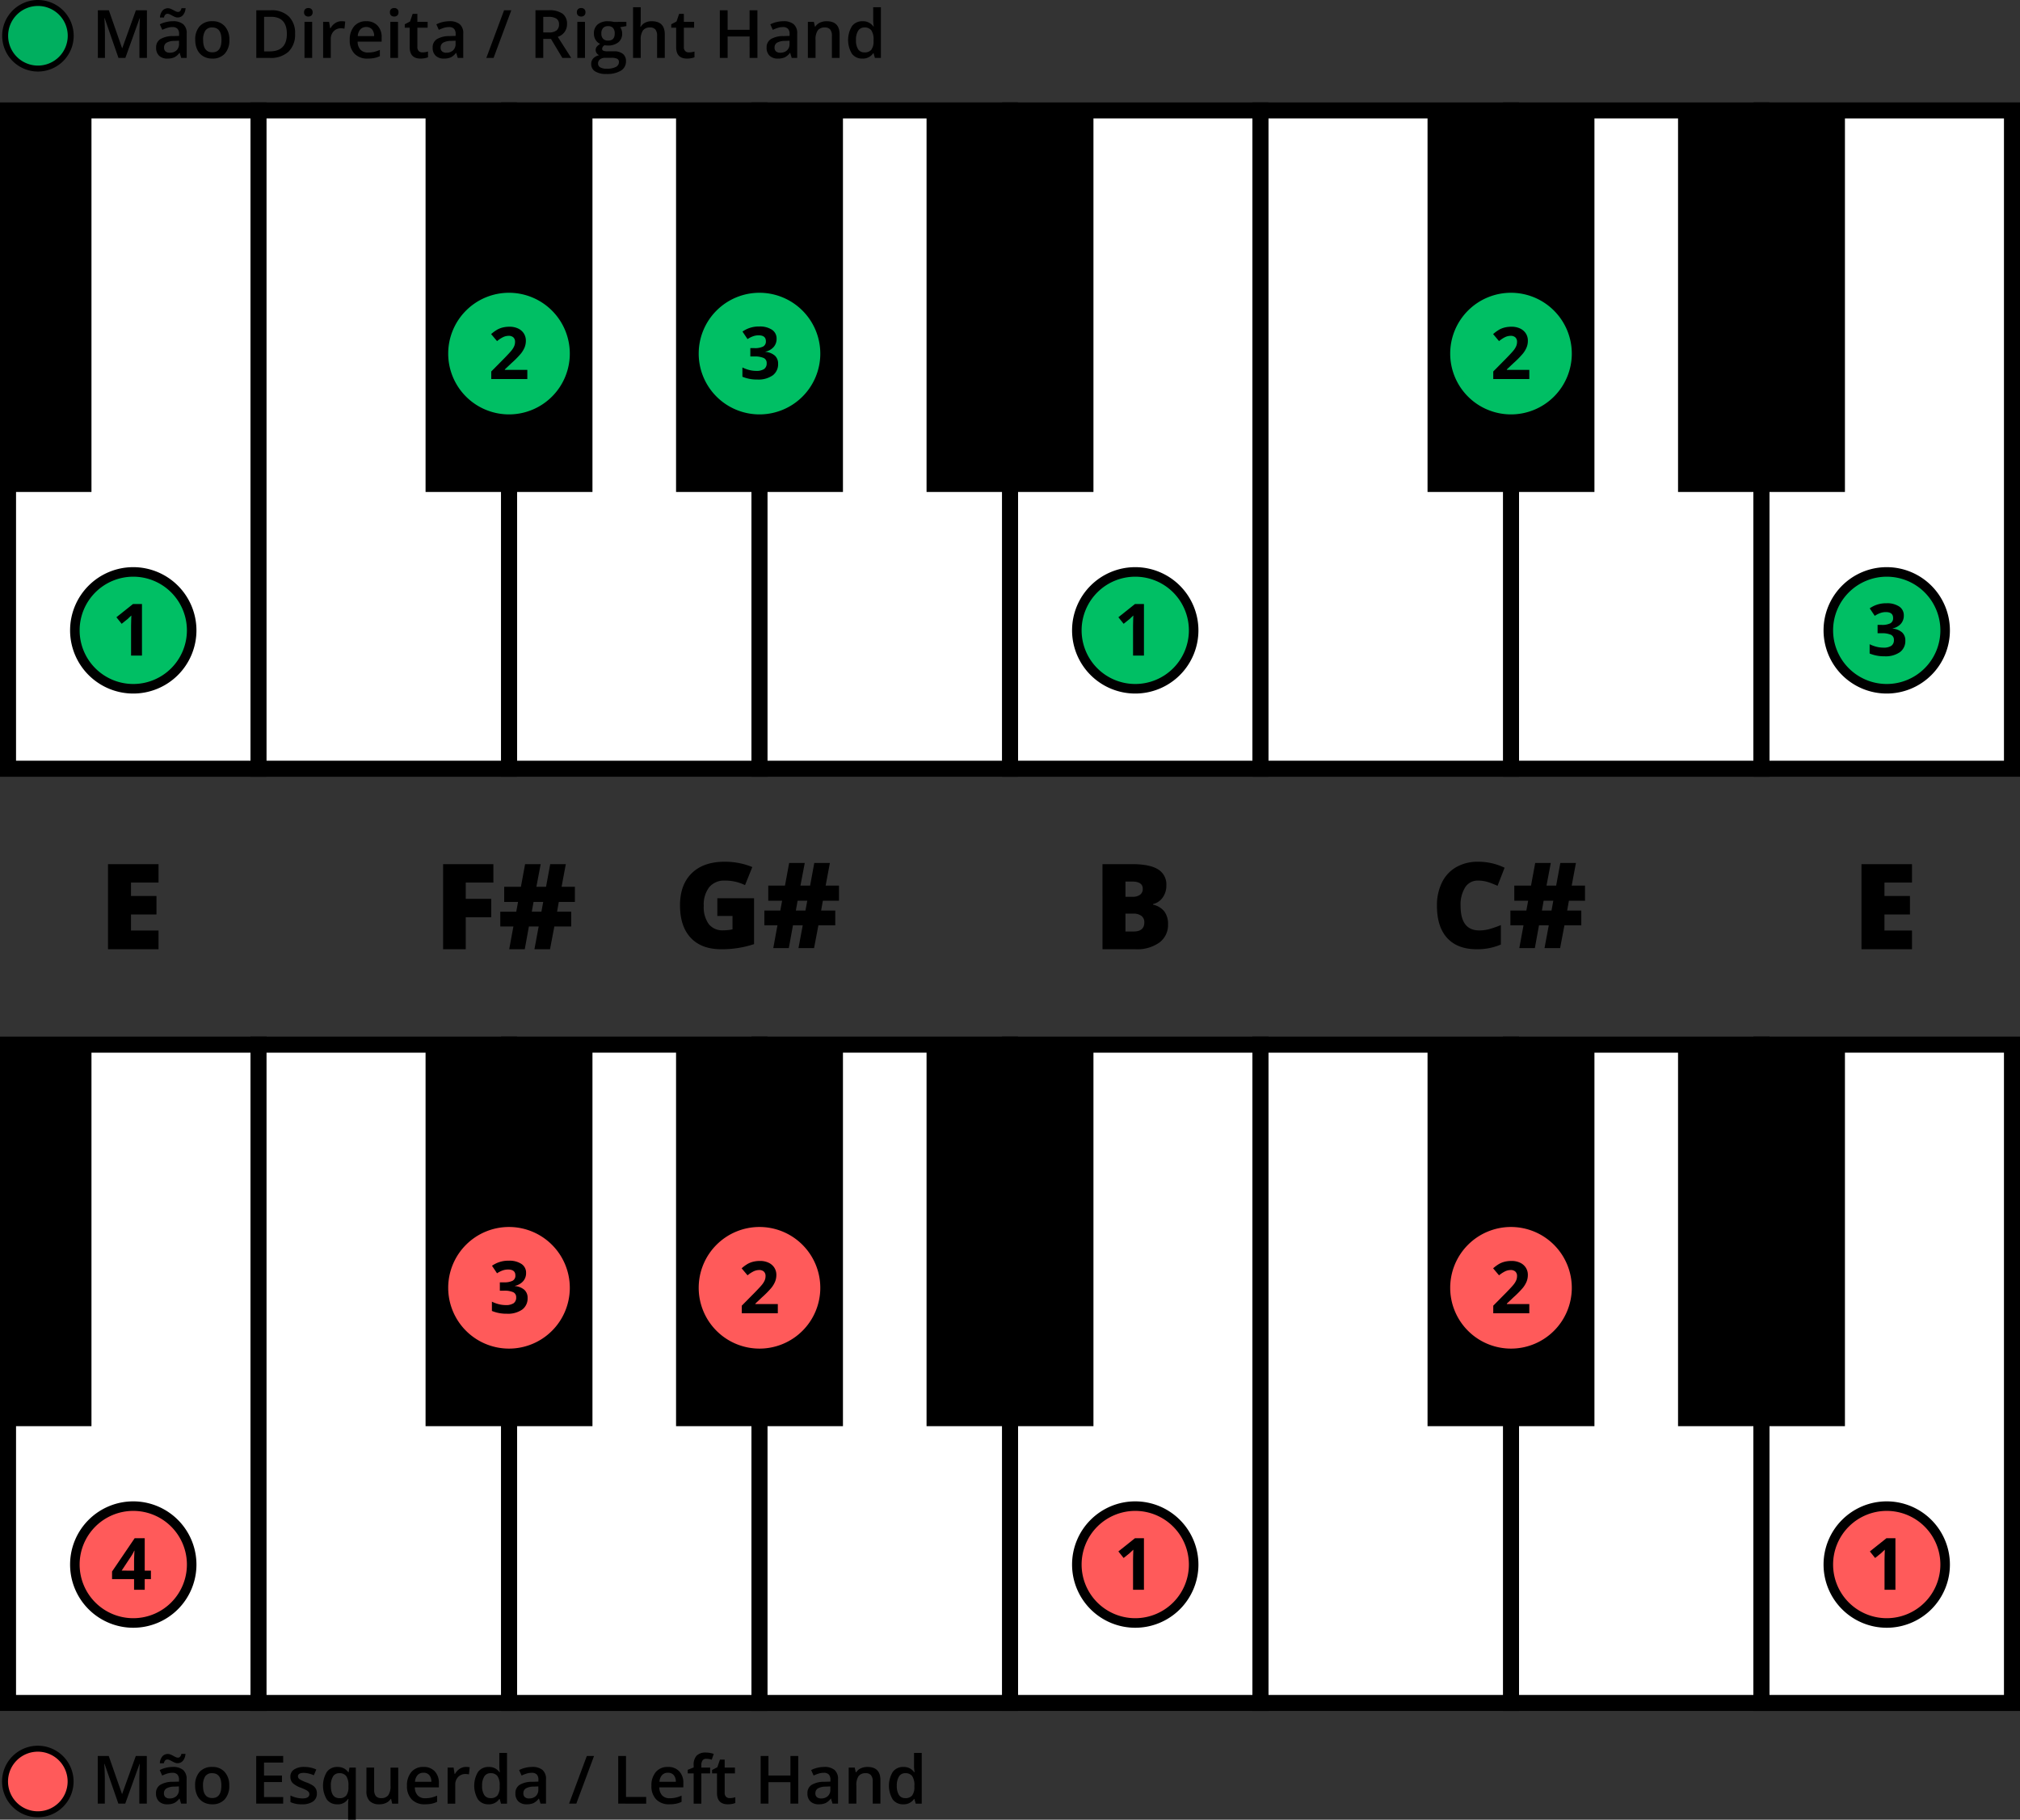
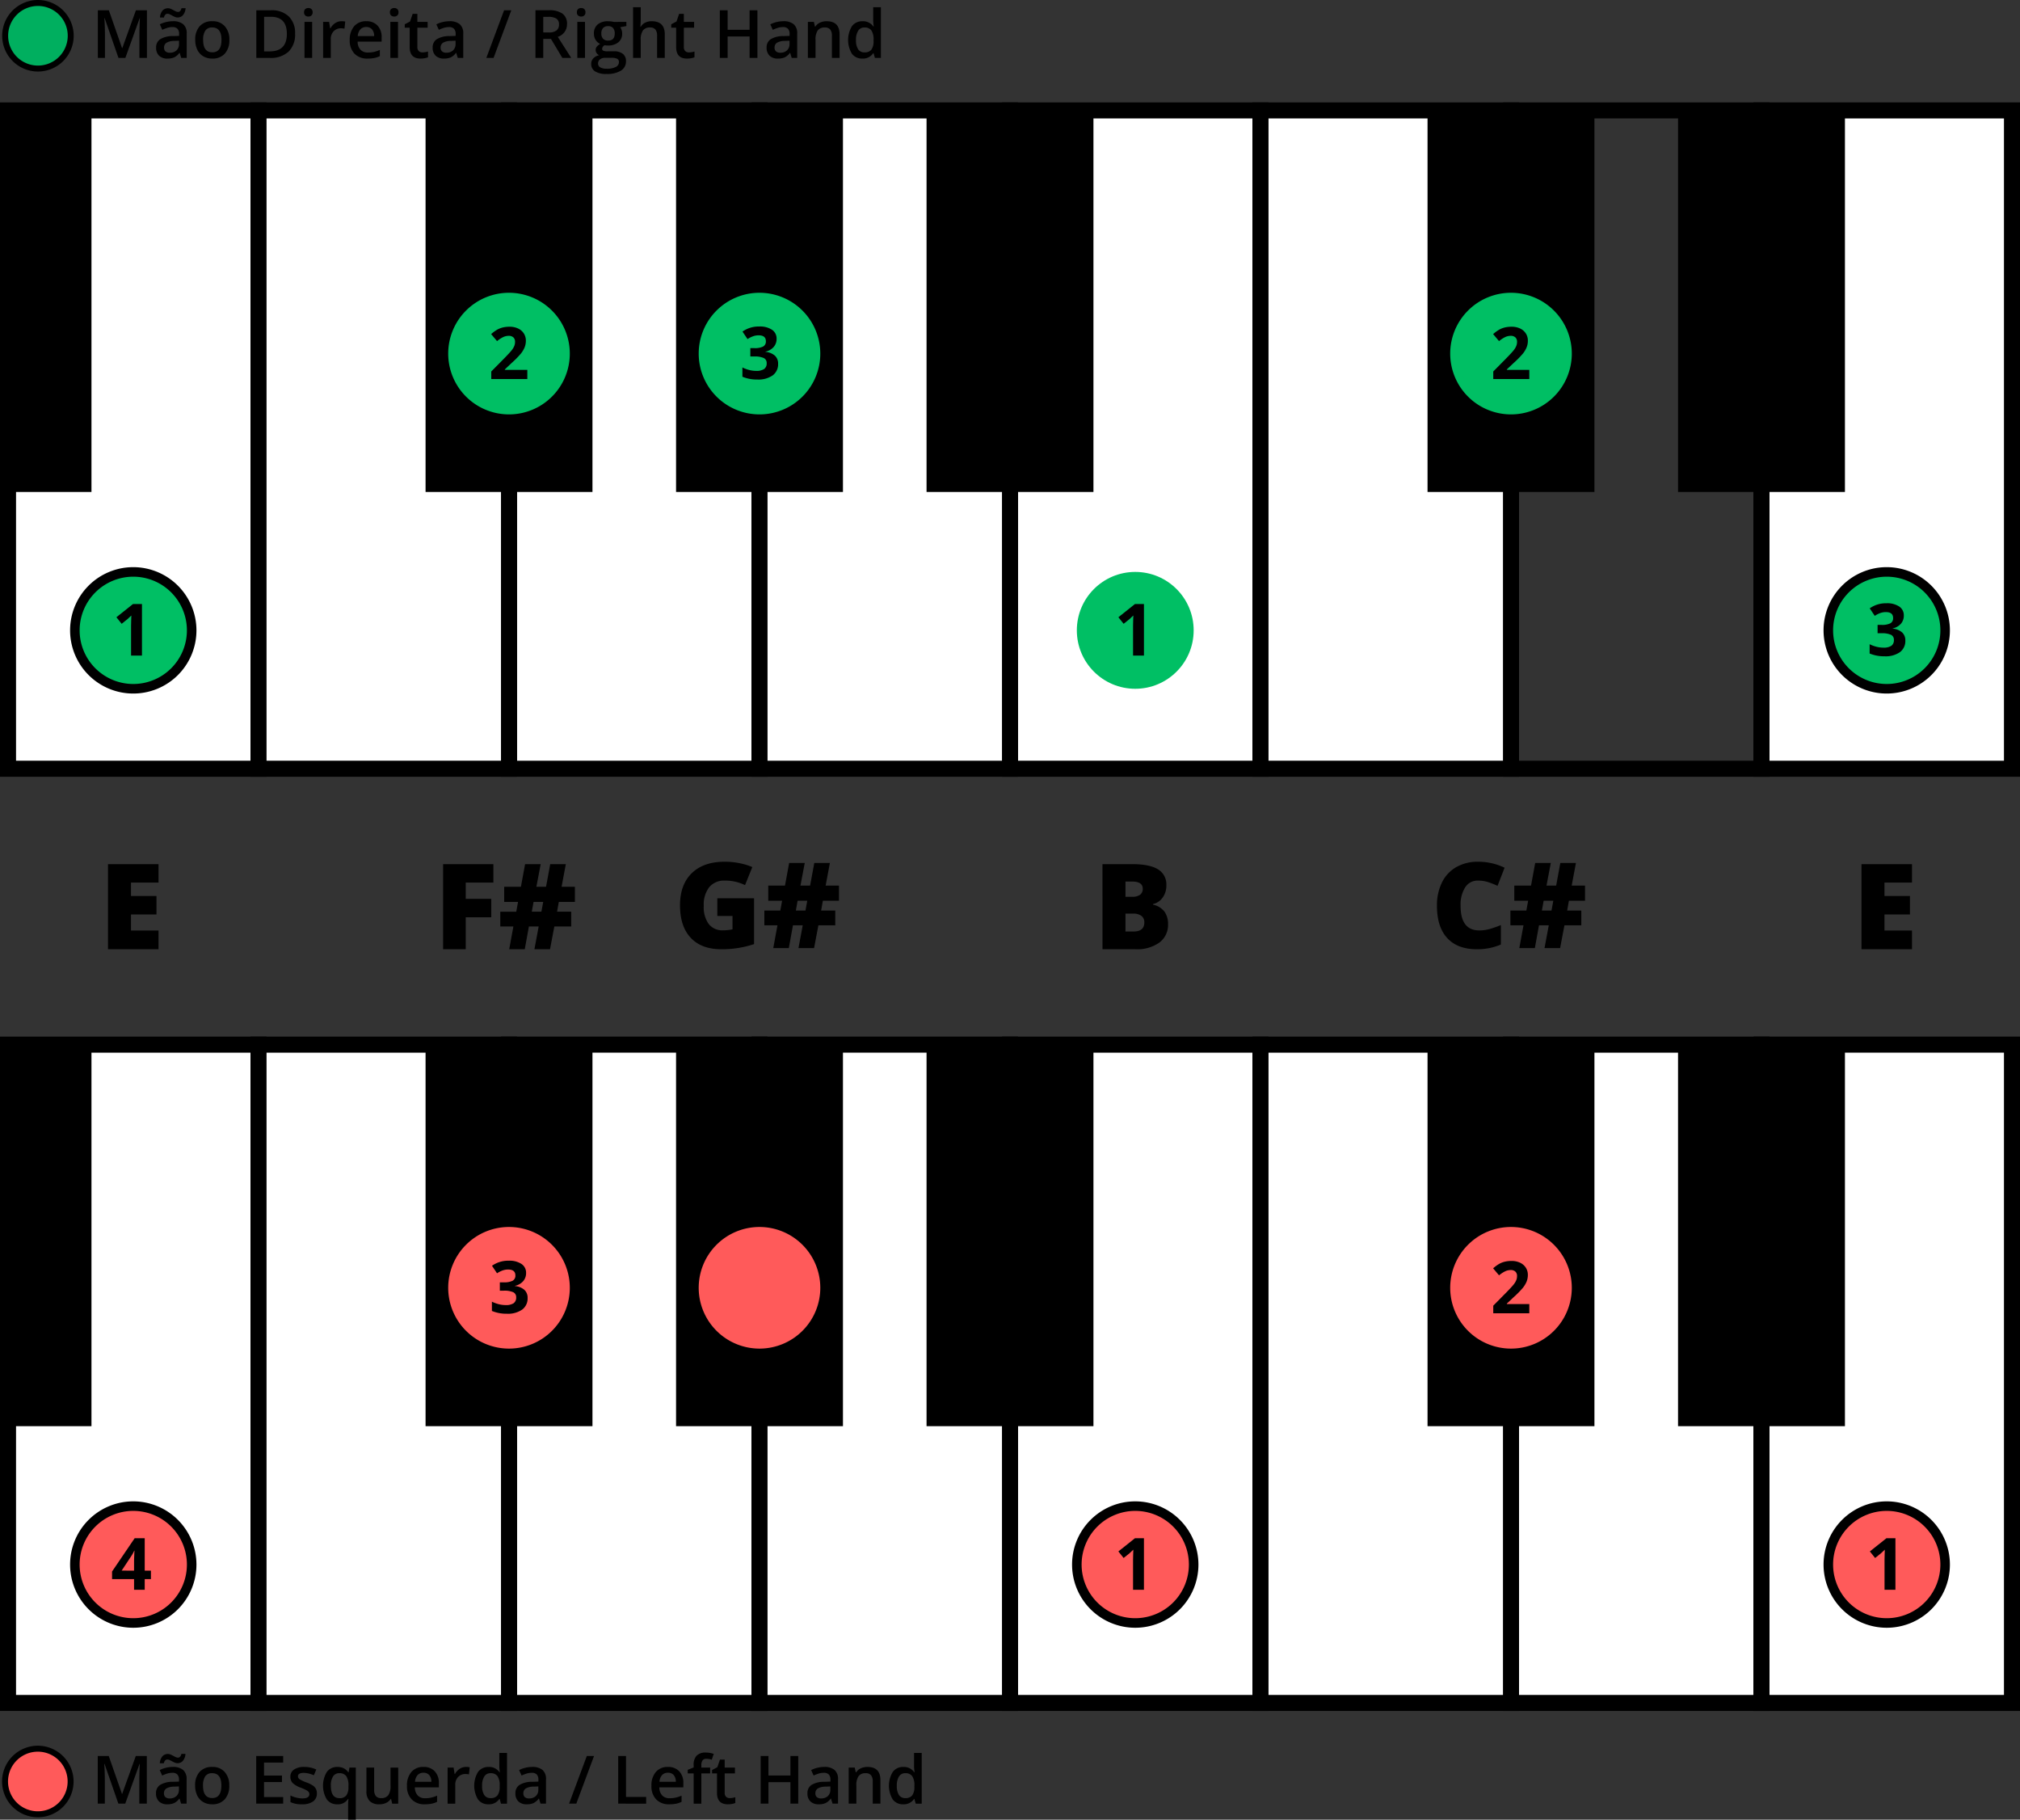
<svg xmlns="http://www.w3.org/2000/svg" width="580" height="522.375">
  <rect width="100%" height="100%" fill="#333333" stroke="none" />
  <g transform="translate(-1315.691 -310.935)">
    <circle cx="9.413" cy="9.413" r="9.413" transform="translate(1317.138 812.931)" fill="#ff5a5a" />
    <path d="M1326.551 813.786a8.557 8.557 0 1 1-8.557 8.558 8.558 8.558 0 0 1 8.557-8.558m0-1.711a10.268 10.268 0 1 0 10.268 10.269 10.28 10.28 0 0 0-10.268-10.269ZM1349.676 828.705l-3.969-11.428h-.075q.161 2.546.159 4.773v6.655h-2.031v-13.683h3.155l3.8 10.884h.057l3.912-10.884h3.163v13.683h-2.152v-6.767q0-1.02.051-2.658t.089-1.984h-.075l-4.109 11.409ZM1367.692 828.705l-.44-1.441h-.075a4.241 4.241 0 0 1-1.506 1.286 4.765 4.765 0 0 1-1.947.342 3.3 3.3 0 0 1-2.382-.824 3.081 3.081 0 0 1-.856-2.33 2.737 2.737 0 0 1 1.188-2.415 6.853 6.853 0 0 1 3.622-.889l1.788-.056v-.552a2.1 2.1 0 0 0-.463-1.484 1.888 1.888 0 0 0-1.437-.491 4.974 4.974 0 0 0-1.526.234 11.456 11.456 0 0 0-1.4.552l-.711-1.572a7.676 7.676 0 0 1 1.844-.67 8.537 8.537 0 0 1 1.89-.229 4.473 4.473 0 0 1 2.981.861 3.37 3.37 0 0 1 1.007 2.705v6.973Zm-1.048-11.615a1.935 1.935 0 0 1-.772-.164 8.253 8.253 0 0 1-.744-.365q-.366-.2-.712-.365a1.552 1.552 0 0 0-.664-.164q-.758 0-1.02 1.077h-1.142a3.32 3.32 0 0 1 .725-1.984 2.087 2.087 0 0 1 2.354-.521q.384.165.749.365c.243.136.479.257.707.366a1.522 1.522 0 0 0 .659.164c.493 0 .824-.36.992-1.076h1.17a3.4 3.4 0 0 1-.72 1.96 1.987 1.987 0 0 1-1.582.707Zm-2.228 10.117a2.727 2.727 0 0 0 1.924-.669 2.426 2.426 0 0 0 .725-1.876v-.9l-1.329.056a4.551 4.551 0 0 0-2.26.519 1.58 1.58 0 0 0-.707 1.419 1.382 1.382 0 0 0 .412 1.071 1.774 1.774 0 0 0 1.235.38ZM1381.516 823.511a5.651 5.651 0 0 1-1.3 3.958 4.663 4.663 0 0 1-3.622 1.423 4.974 4.974 0 0 1-2.565-.655 4.327 4.327 0 0 1-1.712-1.881 6.42 6.42 0 0 1-.6-2.845 5.607 5.607 0 0 1 1.291-3.931 4.681 4.681 0 0 1 3.641-1.414 4.563 4.563 0 0 1 3.557 1.446 5.588 5.588 0 0 1 1.31 3.899Zm-7.534 0q0 3.584 2.648 3.584 2.62 0 2.621-3.584 0-3.549-2.639-3.548a2.247 2.247 0 0 0-2.008.918 4.666 4.666 0 0 0-.622 2.63ZM1397 828.705h-7.74v-13.683h7.74v1.89h-5.5v3.725h5.157v1.872h-5.157v4.3h5.5ZM1406.674 825.757a2.707 2.707 0 0 1-1.1 2.325 5.285 5.285 0 0 1-3.163.81 7.492 7.492 0 0 1-3.323-.627v-1.9a8.15 8.15 0 0 0 3.4.842q2.03 0 2.031-1.226a.969.969 0 0 0-.225-.655 2.673 2.673 0 0 0-.739-.543 12.767 12.767 0 0 0-1.432-.636 6.651 6.651 0 0 1-2.42-1.385 2.568 2.568 0 0 1-.632-1.8 2.362 2.362 0 0 1 1.072-2.065 5.091 5.091 0 0 1 2.916-.734 8.242 8.242 0 0 1 3.453.74l-.711 1.656a7.673 7.673 0 0 0-2.817-.692q-1.742 0-1.741.992a1 1 0 0 0 .454.823 9.926 9.926 0 0 0 1.979.927 8.941 8.941 0 0 1 1.863.908 2.708 2.708 0 0 1 .861.949 2.757 2.757 0 0 1 .274 1.291ZM1412.523 828.892a3.579 3.579 0 0 1-3-1.409 7.651 7.651 0 0 1 .019-7.89 3.634 3.634 0 0 1 3.041-1.427 4.1 4.1 0 0 1 1.746.36 3.652 3.652 0 0 1 1.38 1.185h.075l.244-1.357h1.825v14.956h-2.209v-4.39q0-.412.037-.87t.066-.7h-.122a3.391 3.391 0 0 1-3.102 1.542Zm.627-1.759a2.334 2.334 0 0 0 1.989-.8 4 4 0 0 0 .6-2.419v-.346a4.729 4.729 0 0 0-.623-2.761 2.329 2.329 0 0 0-2.007-.843 2.02 2.02 0 0 0-1.8.936 4.87 4.87 0 0 0-.618 2.686q.009 3.545 2.459 3.547ZM1428.294 828.705l-.309-1.357h-.113a3.123 3.123 0 0 1-1.3 1.132 4.374 4.374 0 0 1-1.933.412 3.8 3.8 0 0 1-2.808-.936 3.884 3.884 0 0 1-.926-2.836v-6.766h2.218v6.383a2.765 2.765 0 0 0 .487 1.782 1.855 1.855 0 0 0 1.525.6 2.432 2.432 0 0 0 2.036-.829 4.569 4.569 0 0 0 .65-2.774v-5.157h2.209v10.351ZM1437.681 828.892a5.005 5.005 0 0 1-3.777-1.409 5.349 5.349 0 0 1-1.361-3.879 5.867 5.867 0 0 1 1.263-3.987 4.361 4.361 0 0 1 3.472-1.451 4.265 4.265 0 0 1 3.239 1.245 4.756 4.756 0 0 1 1.188 3.426v1.188h-6.9a3.4 3.4 0 0 0 .814 2.316 2.834 2.834 0 0 0 2.162.81 7.88 7.88 0 0 0 1.708-.174 9 9 0 0 0 1.7-.574v1.787a6.8 6.8 0 0 1-1.629.543 9.989 9.989 0 0 1-1.879.159Zm-.4-9.06a2.209 2.209 0 0 0-1.68.665 3.163 3.163 0 0 0-.753 1.937h4.7a2.865 2.865 0 0 0-.617-1.943 2.116 2.116 0 0 0-1.653-.659ZM1449.455 818.166a5.252 5.252 0 0 1 1.1.094l-.215 2.05a4.161 4.161 0 0 0-.974-.113 2.81 2.81 0 0 0-2.138.861 3.109 3.109 0 0 0-.819 2.237v5.41h-2.2v-10.351h1.722l.291 1.825h.112a4.094 4.094 0 0 1 1.343-1.47 3.19 3.19 0 0 1 1.778-.543ZM1455.96 828.892a3.6 3.6 0 0 1-3.023-1.4 7.691 7.691 0 0 1 .014-7.9 3.635 3.635 0 0 1 3.046-1.418 3.567 3.567 0 0 1 3.107 1.507h.113a13.056 13.056 0 0 1-.16-1.759v-3.772h2.209v14.563h-1.722l-.384-1.357h-.1a3.516 3.516 0 0 1-3.1 1.536Zm.589-1.778a2.39 2.39 0 0 0 1.975-.764 4.008 4.008 0 0 0 .636-2.474v-.309a4.632 4.632 0 0 0-.636-2.78 2.36 2.36 0 0 0-1.994-.824 2.022 2.022 0 0 0-1.787.94 4.823 4.823 0 0 0-.627 2.682 4.7 4.7 0 0 0 .608 2.625 2.053 2.053 0 0 0 1.825.904ZM1470.888 828.705l-.44-1.441h-.075a4.252 4.252 0 0 1-1.507 1.286 4.761 4.761 0 0 1-1.947.342 3.3 3.3 0 0 1-2.382-.824 3.081 3.081 0 0 1-.856-2.33 2.736 2.736 0 0 1 1.189-2.415 6.85 6.85 0 0 1 3.622-.889l1.787-.056v-.552a2.092 2.092 0 0 0-.463-1.484 1.889 1.889 0 0 0-1.437-.491 4.962 4.962 0 0 0-1.525.234 11.336 11.336 0 0 0-1.4.552l-.711-1.572a7.651 7.651 0 0 1 1.843-.67 8.537 8.537 0 0 1 1.891-.229 4.474 4.474 0 0 1 2.981.861 3.373 3.373 0 0 1 1.006 2.705v6.973Zm-3.276-1.5a2.724 2.724 0 0 0 1.923-.669 2.423 2.423 0 0 0 .726-1.876v-.9l-1.329.056a4.555 4.555 0 0 0-2.261.519 1.579 1.579 0 0 0-.706 1.419 1.385 1.385 0 0 0 .411 1.071 1.775 1.775 0 0 0 1.236.382ZM1486.256 815.022l-5.092 13.683h-2.078l5.1-13.683ZM1493.2 828.705v-13.683h2.237v11.764h5.793v1.919ZM1507.875 828.892a5 5 0 0 1-3.776-1.409 5.346 5.346 0 0 1-1.362-3.879 5.863 5.863 0 0 1 1.264-3.987 4.36 4.36 0 0 1 3.472-1.451 4.263 4.263 0 0 1 3.238 1.245 4.752 4.752 0 0 1 1.189 3.426v1.188h-6.9a3.406 3.406 0 0 0 .814 2.316 2.837 2.837 0 0 0 2.162.81 7.891 7.891 0 0 0 1.709-.174 9.021 9.021 0 0 0 1.7-.574v1.787a6.789 6.789 0 0 1-1.628.543 9.991 9.991 0 0 1-1.882.159Zm-.4-9.06a2.206 2.206 0 0 0-1.68.665 3.162 3.162 0 0 0-.753 1.937h4.7a2.87 2.87 0 0 0-.618-1.943 2.114 2.114 0 0 0-1.651-.659ZM1519.593 820.019h-2.527v8.686h-2.208v-8.686h-1.7v-1.029l1.7-.674v-.674a3.762 3.762 0 0 1 .861-2.719 3.518 3.518 0 0 1 2.63-.884 6.989 6.989 0 0 1 2.283.384l-.58 1.666a5.035 5.035 0 0 0-1.554-.262 1.262 1.262 0 0 0-1.09.462 2.337 2.337 0 0 0-.342 1.391v.674h2.527ZM1525.209 827.114a5.333 5.333 0 0 0 1.61-.253v1.657a4.475 4.475 0 0 1-.941.266 6.455 6.455 0 0 1-1.193.108q-3.126 0-3.126-3.294v-5.579h-1.413v-.973l1.516-.8.748-2.19h1.358v2.3h2.948v1.665h-2.948v5.541a1.554 1.554 0 0 0 .4 1.174 1.449 1.449 0 0 0 1.041.378ZM1544.891 828.705h-2.246v-6.168h-6.308v6.168h-2.237v-13.683h2.237v5.6h6.308v-5.6h2.246ZM1554.737 828.705l-.439-1.441h-.075a4.252 4.252 0 0 1-1.507 1.286 4.764 4.764 0 0 1-1.947.342 3.3 3.3 0 0 1-2.382-.824 3.081 3.081 0 0 1-.856-2.33 2.737 2.737 0 0 1 1.188-2.415 6.855 6.855 0 0 1 3.622-.889l1.788-.056v-.552a2.092 2.092 0 0 0-.463-1.484 1.888 1.888 0 0 0-1.437-.491 4.962 4.962 0 0 0-1.525.234 11.334 11.334 0 0 0-1.4.552l-.712-1.572a7.676 7.676 0 0 1 1.844-.67 8.537 8.537 0 0 1 1.891-.229 4.476 4.476 0 0 1 2.981.861 3.373 3.373 0 0 1 1.006 2.705v6.973Zm-3.275-1.5a2.724 2.724 0 0 0 1.923-.669 2.426 2.426 0 0 0 .725-1.876v-.9l-1.329.056a4.553 4.553 0 0 0-2.26.519 1.58 1.58 0 0 0-.707 1.419 1.382 1.382 0 0 0 .412 1.071 1.775 1.775 0 0 0 1.236.382ZM1568.486 828.705h-2.209v-6.364a2.786 2.786 0 0 0-.482-1.788 1.863 1.863 0 0 0-1.53-.59 2.429 2.429 0 0 0-2.04.824 4.541 4.541 0 0 0-.646 2.761v5.157h-2.2v-10.351h1.722l.309 1.357h.112a3.047 3.047 0 0 1 1.329-1.142 4.445 4.445 0 0 1 1.909-.4q3.726 0 3.725 3.791ZM1575.038 828.892a3.6 3.6 0 0 1-3.023-1.4 7.691 7.691 0 0 1 .014-7.9 3.636 3.636 0 0 1 3.046-1.418 3.566 3.566 0 0 1 3.107 1.507h.113a13.025 13.025 0 0 1-.159-1.759v-3.772h2.208v14.563h-1.722l-.383-1.357h-.1a3.519 3.519 0 0 1-3.101 1.536Zm.589-1.778a2.391 2.391 0 0 0 1.975-.764 4.014 4.014 0 0 0 .637-2.474v-.309a4.632 4.632 0 0 0-.637-2.78 2.358 2.358 0 0 0-1.993-.824 2.022 2.022 0 0 0-1.788.94 4.823 4.823 0 0 0-.627 2.682 4.7 4.7 0 0 0 .608 2.625 2.053 2.053 0 0 0 1.825.904Z" />
    <path fill="#fff" d="M1461.843 610.813h71.924v188.981h-71.924z" />
    <path d="M1536.07 802.1h-76.53V608.51h76.53Zm-71.925-4.6h67.32V613.115h-67.32Z" />
    <path fill="#fff" d="M1749.54 610.813h71.924v188.981h-71.924z" />
    <path d="M1823.767 802.1h-76.529V608.51h76.529Zm-71.924-4.6h67.319V613.115h-67.319Z" />
    <path fill="#fff" d="M1821.464 610.813h71.924v188.981h-71.924z" />
    <path d="M1895.691 802.1h-76.529V608.51h76.529Zm-71.924-4.6h67.32V613.115h-67.32Z" />
    <path fill="#fff" d="M1317.994 610.813h71.924v188.981h-71.924z" />
    <path d="M1392.221 802.1h-76.53V608.51h76.53Zm-71.925-4.6h67.32V613.115H1320.3Z" />
    <path fill="#fff" d="M1389.918 610.813h71.924v188.981h-71.924z" />
    <path d="M1464.145 802.1h-76.529V608.51h76.529Zm-71.924-4.6h67.319V613.115h-67.319Z" />
    <path fill="#fff" d="M1605.691 610.813h71.924v188.981h-71.924z" />
    <path d="M1679.918 802.1h-76.529V608.51h76.529Zm-71.924-4.6h67.319V613.115h-67.319Z" />
    <path fill="#fff" d="M1533.767 610.813h71.924v188.981h-71.924z" />
    <path d="M1607.994 802.1h-76.529V608.51h76.529Zm-71.924-4.6h67.319V613.115h-67.319Z" />
    <path fill="#fff" d="M1677.616 610.813h71.924v188.981h-71.924z" />
    <path d="M1751.843 802.1h-76.53V608.51h76.53Zm-71.925-4.6h67.32V613.115h-67.32Z" />
    <path d="M1725.58 610.813h47.92v109.53h-47.92zM1797.505 610.813h47.92v109.53h-47.92zM1437.883 610.813h47.92v109.53h-47.92zM1509.807 610.813h47.92v109.53h-47.92zM1581.732 610.813h47.92v109.53h-47.92zM1317.994 610.813h23.96v109.53h-23.96z" />
    <circle cx="16.772" cy="16.772" r="16.772" transform="translate(1840.655 743.297)" fill="#ff5a5a" />
    <path d="M1857.427 744.666a15.4 15.4 0 1 1-15.4 15.4 15.4 15.4 0 0 1 15.4-15.4m0-2.738a18.141 18.141 0 1 0 18.14 18.141 18.161 18.161 0 0 0-18.14-18.141Z" />
    <path d="M1859.923 767.311h-3.129v-8.568l.03-1.408.05-1.539q-.78.78-1.083 1.023l-1.7 1.367-1.509-1.884 4.77-3.8h2.573Z" />
    <circle cx="16.43" cy="16.43" r="16.43" transform="translate(1733.11 664.189)" fill="#ff5a5a" />
    <path d="M1749.54 665.215a15.4 15.4 0 1 1-15.4 15.4 15.4 15.4 0 0 1 15.4-15.4m0-2.053a17.457 17.457 0 1 0 17.46 17.456 17.476 17.476 0 0 0-17.456-17.456Z" fill="#ff5a5a" />
    <path d="M1754.8 687.928h-10.351v-2.178l3.717-3.757q1.65-1.69 2.157-2.345a5.141 5.141 0 0 0 .729-1.21 3.081 3.081 0 0 0 .223-1.156 1.683 1.683 0 0 0-.491-1.326 1.908 1.908 0 0 0-1.311-.436 3.777 3.777 0 0 0-1.672.4 8.638 8.638 0 0 0-1.691 1.124l-1.7-2.016a11.13 11.13 0 0 1 1.813-1.317 6.728 6.728 0 0 1 1.569-.592 8.067 8.067 0 0 1 1.9-.207 5.632 5.632 0 0 1 2.451.506 3.907 3.907 0 0 1 1.651 1.418 3.773 3.773 0 0 1 .587 2.087 5.092 5.092 0 0 1-.359 1.918 7.394 7.394 0 0 1-1.114 1.839 27.047 27.047 0 0 1-2.659 2.683l-1.9 1.793v.142h6.452Z" />
    <circle cx="16.772" cy="16.772" r="16.772" transform="translate(1624.882 743.297)" fill="#ff5a5a" />
    <path d="M1641.653 744.666a15.4 15.4 0 1 1-15.4 15.4 15.4 15.4 0 0 1 15.4-15.4m0-2.738a18.141 18.141 0 1 0 18.141 18.141 18.161 18.161 0 0 0-18.141-18.141Z" />
    <path d="M1644.15 767.311h-3.129v-8.568l.03-1.408.051-1.539q-.781.78-1.084 1.023l-1.7 1.367-1.509-1.884 4.771-3.8h2.572Z" />
    <circle cx="16.43" cy="16.43" r="16.43" transform="translate(1517.338 664.189)" fill="#ff5a5a" />
    <path d="M1533.767 665.215a15.4 15.4 0 1 1-15.4 15.4 15.4 15.4 0 0 1 15.4-15.4m0-2.053a17.457 17.457 0 1 0 17.456 17.456 17.475 17.475 0 0 0-17.456-17.456Z" fill="#ff5a5a" />
-     <path d="M1539.025 687.928h-10.351v-2.178l3.717-3.757q1.65-1.69 2.157-2.345a5.17 5.17 0 0 0 .729-1.21 3.079 3.079 0 0 0 .223-1.156 1.683 1.683 0 0 0-.491-1.326 1.909 1.909 0 0 0-1.312-.436 3.776 3.776 0 0 0-1.671.4 8.639 8.639 0 0 0-1.692 1.124l-1.7-2.016a11.215 11.215 0 0 1 1.813-1.317 6.75 6.75 0 0 1 1.57-.592 8.067 8.067 0 0 1 1.9-.207 5.632 5.632 0 0 1 2.451.506 3.913 3.913 0 0 1 1.651 1.418 3.773 3.773 0 0 1 .587 2.087 5.111 5.111 0 0 1-.359 1.918 7.391 7.391 0 0 1-1.114 1.839 27.043 27.043 0 0 1-2.659 2.683l-1.9 1.793v.142h6.452Z" />
    <circle cx="16.43" cy="16.43" r="16.43" transform="translate(1445.413 664.189)" fill="#ff5a5a" />
    <path d="M1461.843 665.215a15.4 15.4 0 1 1-15.4 15.4 15.4 15.4 0 0 1 15.4-15.4m0-2.053a17.457 17.457 0 1 0 17.456 17.456 17.476 17.476 0 0 0-17.456-17.456Z" fill="#ff5a5a" />
    <path d="M1466.745 676.366a3.484 3.484 0 0 1-.841 2.36 4.364 4.364 0 0 1-2.359 1.337v.06a4.725 4.725 0 0 1 2.714 1.089 3.053 3.053 0 0 1 .922 2.334 3.958 3.958 0 0 1-1.55 3.328 7.144 7.144 0 0 1-4.426 1.19 10.735 10.735 0 0 1-4.274-.8V684.6a9.655 9.655 0 0 0 1.894.709 7.974 7.974 0 0 0 2.046.273 3.974 3.974 0 0 0 2.289-.527 1.934 1.934 0 0 0 .739-1.691 1.527 1.527 0 0 0-.851-1.478 6.281 6.281 0 0 0-2.714-.436h-1.124v-2.4h1.144a5.315 5.315 0 0 0 2.517-.451 1.627 1.627 0 0 0 .8-1.545q0-1.68-2.106-1.681a4.813 4.813 0 0 0-1.484.243 7.214 7.214 0 0 0-1.676.841l-1.449-2.158a8.048 8.048 0 0 1 4.831-1.458 6.239 6.239 0 0 1 3.631.932 2.987 2.987 0 0 1 1.327 2.593Z" />
    <circle cx="16.772" cy="16.772" r="16.772" transform="translate(1337.184 743.297)" fill="#ff5a5a" />
    <path d="M1353.956 744.666a15.4 15.4 0 1 1-15.4 15.4 15.4 15.4 0 0 1 15.4-15.4m0-2.738a18.141 18.141 0 1 0 18.141 18.141 18.162 18.162 0 0 0-18.141-18.141Z" />
    <path d="M1359.025 764.245h-1.782v3.068h-3.059v-3.068h-6.319v-2.178l6.491-9.561h2.887v9.308h1.782Zm-4.841-2.431V759.3q0-.629.051-1.824c.033-.8.061-1.258.081-1.386h-.081a11.271 11.271 0 0 1-.9 1.62l-2.714 4.1ZM1864.68 583.43h-14.507V559h14.507v5.3h-7.905v3.844h7.32v5.3h-7.32v4.613h7.905ZM1740.064 563.726a4.209 4.209 0 0 0-3.677 1.93 9.318 9.318 0 0 0-1.32 5.323q0 7.053 5.364 7.053a10.98 10.98 0 0 0 3.142-.451 31.648 31.648 0 0 0 3.059-1.086v5.582a16.933 16.933 0 0 1-6.919 1.353q-5.532 0-8.482-3.208t-2.95-9.276a14.8 14.8 0 0 1 1.429-6.669 10.221 10.221 0 0 1 4.112-4.42 12.408 12.408 0 0 1 6.309-1.546 17.392 17.392 0 0 1 7.571 1.721l-2.023 5.2a22.863 22.863 0 0 0-2.707-1.07 9.487 9.487 0 0 0-2.908-.436ZM1766.169 569.509l-.5 2.807h4.061v4.245h-4.846l-1.237 6.535h-4.479l1.22-6.535h-2.808l-1.187 6.535h-4.462l1.2-6.535h-3.76v-4.245h4.579l.518-2.807h-3.977v-4.346h4.8l1.2-6.5h4.479l-1.237 6.5h2.774l1.2-6.5h4.479l-1.22 6.5h3.827v4.346Zm-7.754 2.807h2.757l.518-2.807h-2.774ZM1632.244 559h8.524q4.98 0 7.4 1.479a5.015 5.015 0 0 1 2.415 4.605 5.82 5.82 0 0 1-1.053 3.509 4.693 4.693 0 0 1-2.774 1.872v.167a5.684 5.684 0 0 1 3.292 2.006 6.049 6.049 0 0 1 1.02 3.643 6.241 6.241 0 0 1-2.5 5.24 10.938 10.938 0 0 1-6.81 1.913h-9.51Zm6.6 9.376h1.989a3.6 3.6 0 0 0 2.2-.585 2.04 2.04 0 0 0 .776-1.738q0-2.057-3.108-2.056h-1.855Zm0 4.83v5.131h2.323q3.092 0 3.092-2.607a2.244 2.244 0 0 0-.827-1.872 3.809 3.809 0 0 0-2.4-.652ZM1521.658 568.79h10.542v13.17a29.006 29.006 0 0 1-9.443 1.47q-5.649 0-8.732-3.275t-3.084-9.343q0-5.916 3.376-9.209t9.46-3.292a20.971 20.971 0 0 1 4.353.434 18.462 18.462 0 0 1 3.569 1.1l-2.089 5.181a12.924 12.924 0 0 0-5.8-1.3 5.518 5.518 0 0 0-4.471 1.88 8.141 8.141 0 0 0-1.579 5.373 8.231 8.231 0 0 0 1.43 5.223 4.951 4.951 0 0 0 4.119 1.8 12.115 12.115 0 0 0 2.707-.284v-3.828h-4.362ZM1551.959 569.509l-.5 2.807h4.061v4.245h-4.847l-1.237 6.535h-4.479l1.22-6.535h-2.807l-1.187 6.535h-4.462l1.2-6.535h-3.761v-4.245h4.58l.518-2.807h-3.978v-4.346h4.8l1.2-6.5h4.479l-1.236 6.5h2.774l1.2-6.5h4.479l-1.22 6.5h3.828v4.346Zm-7.755 2.807h2.758l.518-2.807h-2.774ZM1449.416 583.43h-6.5V559h14.44v5.3h-7.939v4.663h7.321v5.3h-7.321ZM1476.141 569.843l-.5 2.808h4.061v4.249h-4.846l-1.237 6.534h-4.479l1.22-6.534h-2.808l-1.187 6.534h-4.465l1.2-6.534h-3.76v-4.245h4.579l.518-2.808h-3.977V565.5h4.8l1.2-6.5h4.479l-1.237 6.5h2.774l1.2-6.5h4.479l-1.22 6.5h3.827v4.346Zm-7.755 2.808h2.757l.518-2.808h-2.774ZM1361.21 583.43h-14.51V559h14.507v5.3h-7.907v3.844h7.321v5.3h-7.321v4.613h7.906Z" />
    <circle cx="9.413" cy="9.413" r="9.413" transform="translate(1317.171 311.791)" fill="#00af5f" />
    <path d="M1326.584 312.647a8.557 8.557 0 1 1-8.557 8.557 8.557 8.557 0 0 1 8.557-8.557m0-1.712a10.268 10.268 0 1 0 10.268 10.269 10.281 10.281 0 0 0-10.268-10.269ZM1349.707 327.565l-3.968-11.428h-.075q.159 2.547.159 4.773v6.655h-2.031v-13.683h3.154l3.8 10.884h.056l3.912-10.884h3.164v13.683h-2.153V320.8q0-1.02.052-2.658t.088-1.984h-.074l-4.109 11.409ZM1367.724 327.565l-.44-1.441h-.075a4.244 4.244 0 0 1-1.507 1.286 4.759 4.759 0 0 1-1.947.342 3.293 3.293 0 0 1-2.381-.824 3.078 3.078 0 0 1-.857-2.33 2.736 2.736 0 0 1 1.189-2.415 6.852 6.852 0 0 1 3.622-.889l1.787-.056v-.552a2.1 2.1 0 0 0-.462-1.484 1.9 1.9 0 0 0-1.438-.491 4.963 4.963 0 0 0-1.525.234 11.5 11.5 0 0 0-1.4.552l-.711-1.572a7.625 7.625 0 0 1 1.843-.669 8.492 8.492 0 0 1 1.891-.23 4.482 4.482 0 0 1 2.982.861 3.379 3.379 0 0 1 1.005 2.705v6.973Zm-1.049-11.615a1.929 1.929 0 0 1-.771-.164c-.253-.109-.5-.23-.745-.365s-.48-.256-.711-.365a1.556 1.556 0 0 0-.665-.164q-.758 0-1.02 1.077h-1.142a3.325 3.325 0 0 1 .726-1.984 2.083 2.083 0 0 1 2.354-.52 8.2 8.2 0 0 1 .748.365c.244.134.479.256.708.365a1.522 1.522 0 0 0 .659.164q.739 0 .992-1.076h1.17a3.391 3.391 0 0 1-.721 1.96 1.986 1.986 0 0 1-1.582.707Zm-2.227 10.117a2.727 2.727 0 0 0 1.924-.669 2.426 2.426 0 0 0 .725-1.876v-.9l-1.329.056a4.549 4.549 0 0 0-2.26.52 1.576 1.576 0 0 0-.707 1.418 1.382 1.382 0 0 0 .411 1.071 1.77 1.77 0 0 0 1.236.38ZM1381.547 322.37a5.646 5.646 0 0 1-1.3 3.959 4.658 4.658 0 0 1-3.622 1.423 4.972 4.972 0 0 1-2.564-.655 4.335 4.335 0 0 1-1.713-1.881 6.415 6.415 0 0 1-.6-2.846 5.61 5.61 0 0 1 1.292-3.93 4.684 4.684 0 0 1 3.64-1.414 4.56 4.56 0 0 1 3.557 1.446 5.585 5.585 0 0 1 1.31 3.898Zm-7.534 0q0 3.585 2.649 3.585 2.621 0 2.62-3.585 0-3.546-2.639-3.547a2.249 2.249 0 0 0-2.007.918 4.656 4.656 0 0 0-.623 2.629ZM1400.416 320.592a6.822 6.822 0 0 1-1.882 5.181 7.559 7.559 0 0 1-5.419 1.792h-3.828v-13.683h4.231a7 7 0 0 1 5.082 1.759 6.572 6.572 0 0 1 1.816 4.951Zm-2.359.075q0-4.914-4.595-4.914h-1.938v9.931h1.591q4.943 0 4.942-5.017ZM1402.989 314.471a1.22 1.22 0 0 1 .324-.908 1.257 1.257 0 0 1 .921-.318 1.233 1.233 0 0 1 .9.318 1.218 1.218 0 0 1 .322.908 1.2 1.2 0 0 1-.322.885 1.223 1.223 0 0 1-.9.323 1.246 1.246 0 0 1-.921-.323 1.2 1.2 0 0 1-.324-.885Zm2.331 13.094h-2.2v-10.351h2.2ZM1413.715 317.026a5.321 5.321 0 0 1 1.1.094l-.215 2.05a4.152 4.152 0 0 0-.973-.113 2.814 2.814 0 0 0-2.138.861 3.111 3.111 0 0 0-.82 2.237v5.41h-2.2v-10.351h1.722l.29 1.825h.112a4.113 4.113 0 0 1 1.344-1.47 3.189 3.189 0 0 1 1.778-.543ZM1421.249 327.752a5 5 0 0 1-3.775-1.409 5.347 5.347 0 0 1-1.363-3.879 5.863 5.863 0 0 1 1.264-3.987 4.365 4.365 0 0 1 3.472-1.451 4.264 4.264 0 0 1 3.238 1.245 4.755 4.755 0 0 1 1.189 3.426v1.188h-6.9a3.4 3.4 0 0 0 .814 2.317 2.84 2.84 0 0 0 2.162.809 7.956 7.956 0 0 0 1.709-.173 8.943 8.943 0 0 0 1.7-.576v1.788a6.73 6.73 0 0 1-1.628.543 9.992 9.992 0 0 1-1.882.159Zm-.4-9.06a2.207 2.207 0 0 0-1.679.665 3.168 3.168 0 0 0-.755 1.937h4.7a2.86 2.86 0 0 0-.618-1.942 2.111 2.111 0 0 0-1.65-.66ZM1427.642 314.471a1.219 1.219 0 0 1 .323-.908 1.259 1.259 0 0 1 .922-.318 1.231 1.231 0 0 1 .9.318 1.215 1.215 0 0 1 .323.908 1.194 1.194 0 0 1-.323.885 1.221 1.221 0 0 1-.9.323 1.249 1.249 0 0 1-.922-.323 1.2 1.2 0 0 1-.323-.885Zm2.33 13.094h-2.2v-10.351h2.2ZM1436.973 325.974a5.329 5.329 0 0 0 1.61-.253v1.657a4.4 4.4 0 0 1-.94.266 6.467 6.467 0 0 1-1.194.108q-3.126 0-3.126-3.294v-5.579h-1.413v-.973l1.516-.8.748-2.19h1.358v2.3h2.948v1.665h-2.948v5.541a1.553 1.553 0 0 0 .4 1.175 1.45 1.45 0 0 0 1.041.377ZM1447.128 327.565l-.44-1.441h-.075a4.235 4.235 0 0 1-1.507 1.286 4.758 4.758 0 0 1-1.947.342 3.3 3.3 0 0 1-2.381-.824 3.079 3.079 0 0 1-.857-2.33 2.738 2.738 0 0 1 1.189-2.415 6.855 6.855 0 0 1 3.622-.889l1.787-.056v-.552a2.1 2.1 0 0 0-.462-1.484 1.893 1.893 0 0 0-1.438-.491 4.967 4.967 0 0 0-1.525.234 11.514 11.514 0 0 0-1.4.552l-.711-1.572a7.625 7.625 0 0 1 1.843-.669 8.49 8.49 0 0 1 1.891-.23 4.482 4.482 0 0 1 2.982.861 3.375 3.375 0 0 1 1.005 2.705v6.973Zm-3.276-1.5a2.727 2.727 0 0 0 1.924-.669 2.426 2.426 0 0 0 .725-1.876v-.9l-1.329.056a4.55 4.55 0 0 0-2.26.52 1.576 1.576 0 0 0-.707 1.418 1.379 1.379 0 0 0 .412 1.071 1.766 1.766 0 0 0 1.235.382ZM1462.5 313.882l-5.092 13.683h-2.078l5.1-13.683ZM1471.677 322.1v5.466h-2.237v-13.684h3.866a6.351 6.351 0 0 1 3.921.992 3.561 3.561 0 0 1 1.273 2.995 3.743 3.743 0 0 1-2.658 3.64l3.865 6.056h-2.545l-3.276-5.466Zm0-1.853h1.554a3.547 3.547 0 0 0 2.265-.58 2.105 2.105 0 0 0 .7-1.722 1.854 1.854 0 0 0-.758-1.666 4.158 4.158 0 0 0-2.284-.506h-1.479ZM1481.327 314.471a1.219 1.219 0 0 1 .323-.908 1.257 1.257 0 0 1 .921-.318 1.233 1.233 0 0 1 .9.318 1.219 1.219 0 0 1 .322.908 1.2 1.2 0 0 1-.322.885 1.223 1.223 0 0 1-.9.323 1.246 1.246 0 0 1-.921-.323 1.2 1.2 0 0 1-.323-.885Zm2.33 13.094h-2.2v-10.351h2.2ZM1495.543 317.214v1.207l-1.769.327a2.845 2.845 0 0 1 .4.805 3.182 3.182 0 0 1 .159 1.011 3.1 3.1 0 0 1-1.1 2.518 4.626 4.626 0 0 1-3.042.917 4.942 4.942 0 0 1-.9-.075 1.241 1.241 0 0 0-.711 1.03.571.571 0 0 0 .333.533 2.877 2.877 0 0 0 1.221.178h1.806a4.013 4.013 0 0 1 2.6.73 2.568 2.568 0 0 1 .889 2.106 3.06 3.06 0 0 1-1.451 2.714 7.637 7.637 0 0 1-4.193.955 5.789 5.789 0 0 1-3.229-.749 2.421 2.421 0 0 1-1.113-2.134 2.274 2.274 0 0 1 .6-1.6 3.226 3.226 0 0 1 1.689-.9 1.658 1.658 0 0 1-.725-.6 1.563 1.563 0 0 1 .041-1.858 3.792 3.792 0 0 1 .974-.795 2.882 2.882 0 0 1-1.3-1.128 3.317 3.317 0 0 1-.5-1.83 3.281 3.281 0 0 1 1.063-2.611 4.462 4.462 0 0 1 3.027-.927 7.3 7.3 0 0 1 .923.061 5.8 5.8 0 0 1 .725.127Zm-8.133 11.961a1.21 1.21 0 0 0 .642 1.1 3.515 3.515 0 0 0 1.8.383 5.449 5.449 0 0 0 2.677-.514 1.542 1.542 0 0 0 .879-1.367 1.024 1.024 0 0 0-.481-.959 3.864 3.864 0 0 0-1.793-.286h-1.666a2.338 2.338 0 0 0-1.5.445 1.456 1.456 0 0 0-.558 1.198Zm.945-8.611a2.084 2.084 0 0 0 .5 1.5 1.892 1.892 0 0 0 1.436.524q1.91 0 1.909-2.041a2.321 2.321 0 0 0-.472-1.558 1.8 1.8 0 0 0-1.437-.547 1.854 1.854 0 0 0-1.446.542 2.287 2.287 0 0 0-.49 1.58ZM1506.569 327.565h-2.209V321.2a2.788 2.788 0 0 0-.482-1.788 1.864 1.864 0 0 0-1.53-.59 2.424 2.424 0 0 0-2.035.829 4.553 4.553 0 0 0-.652 2.775v5.138h-2.2V313h2.2v3.7a17.2 17.2 0 0 1-.112 1.9h.14a3.057 3.057 0 0 1 1.251-1.161 4.016 4.016 0 0 1 1.866-.412q3.762 0 3.763 3.791ZM1513.485 325.974a5.329 5.329 0 0 0 1.61-.253v1.657a4.386 4.386 0 0 1-.94.266 6.468 6.468 0 0 1-1.194.108q-3.126 0-3.126-3.294v-5.579h-1.413v-.973l1.516-.8.749-2.19h1.357v2.3h2.948v1.665h-2.948v5.541a1.553 1.553 0 0 0 .4 1.175 1.452 1.452 0 0 0 1.041.377ZM1533.168 327.565h-2.247V321.4h-6.308v6.168h-2.237v-13.686h2.237v5.6h6.308v-5.6h2.247ZM1543.014 327.565l-.44-1.441h-.075a4.244 4.244 0 0 1-1.507 1.286 4.758 4.758 0 0 1-1.947.342 3.293 3.293 0 0 1-2.381-.824 3.079 3.079 0 0 1-.857-2.33 2.736 2.736 0 0 1 1.189-2.415 6.852 6.852 0 0 1 3.622-.889l1.787-.056v-.552a2.1 2.1 0 0 0-.462-1.484 1.9 1.9 0 0 0-1.438-.491 4.962 4.962 0 0 0-1.525.234 11.5 11.5 0 0 0-1.4.552l-.711-1.572a7.625 7.625 0 0 1 1.843-.669 8.49 8.49 0 0 1 1.891-.23 4.477 4.477 0 0 1 2.981.861 3.376 3.376 0 0 1 1.006 2.705v6.973Zm-3.276-1.5a2.727 2.727 0 0 0 1.924-.669 2.426 2.426 0 0 0 .725-1.876v-.9l-1.33.056a4.548 4.548 0 0 0-2.259.52 1.576 1.576 0 0 0-.707 1.418 1.382 1.382 0 0 0 .411 1.071 1.77 1.77 0 0 0 1.236.382ZM1556.762 327.565h-2.208V321.2a2.788 2.788 0 0 0-.482-1.788 1.865 1.865 0 0 0-1.531-.59 2.435 2.435 0 0 0-2.04.824 4.543 4.543 0 0 0-.646 2.761v5.157h-2.2v-10.35h1.722l.309 1.357h.112a3.06 3.06 0 0 1 1.329-1.142 4.46 4.46 0 0 1 1.909-.4q3.726 0 3.725 3.791ZM1563.314 327.752a3.6 3.6 0 0 1-3.023-1.4 7.688 7.688 0 0 1 .015-7.9 3.637 3.637 0 0 1 3.045-1.418 3.569 3.569 0 0 1 3.108 1.507h.112a13.188 13.188 0 0 1-.159-1.759V313h2.209v14.563h-1.721l-.383-1.357h-.1a3.518 3.518 0 0 1-3.103 1.546Zm.589-1.778a2.392 2.392 0 0 0 1.975-.763 4.013 4.013 0 0 0 .637-2.476v-.308a4.634 4.634 0 0 0-.637-2.78 2.36 2.36 0 0 0-1.993-.824 2.024 2.024 0 0 0-1.788.941 4.819 4.819 0 0 0-.627 2.681 4.71 4.71 0 0 0 .608 2.626 2.056 2.056 0 0 0 1.822.903Z" />
    <path fill="#fff" d="M1461.843 342.633h71.924v188.981h-71.924z" />
    <path d="M1536.07 533.916h-76.53V340.331h76.53Zm-71.925-4.6h67.32V344.935h-67.32Z" />
-     <path fill="#fff" d="M1749.54 342.633h71.924v188.981h-71.924z" />
    <path d="M1823.767 533.916h-76.529V340.331h76.529Zm-71.924-4.6h67.319V344.935h-67.319Z" />
    <path fill="#fff" d="M1821.464 342.633h71.924v188.981h-71.924z" />
    <path d="M1895.691 533.916h-76.529V340.331h76.529Zm-71.924-4.6h67.32V344.935h-67.32Z" />
    <path fill="#fff" d="M1317.994 342.633h71.924v188.981h-71.924z" />
    <path d="M1392.221 533.916h-76.53V340.331h76.53Zm-71.925-4.6h67.32V344.935H1320.3Z" />
    <path fill="#fff" d="M1389.918 342.633h71.924v188.981h-71.924z" />
    <path d="M1464.145 533.916h-76.529V340.331h76.529Zm-71.924-4.6h67.319V344.935h-67.319Z" />
    <path fill="#fff" d="M1605.691 342.633h71.924v188.981h-71.924z" />
    <path d="M1679.918 533.916h-76.529V340.331h76.529Zm-71.924-4.6h67.319V344.935h-67.319Z" />
    <path fill="#fff" d="M1533.767 342.633h71.924v188.981h-71.924z" />
    <path d="M1607.994 533.916h-76.529V340.331h76.529Zm-71.924-4.6h67.319V344.935h-67.319Z" />
    <path fill="#fff" d="M1677.616 342.633h71.924v188.981h-71.924z" />
    <path d="M1751.843 533.916h-76.53V340.331h76.53Zm-71.925-4.6h67.32V344.935h-67.32Z" />
    <path d="M1725.58 342.633h47.92v109.53h-47.92zM1797.505 342.633h47.92v109.53h-47.92zM1437.883 342.633h47.92v109.53h-47.92zM1509.807 342.633h47.92v109.53h-47.92zM1581.732 342.633h47.92v109.53h-47.92zM1317.994 342.633h23.96v109.53h-23.96z" />
    <circle cx="16.772" cy="16.772" r="16.772" transform="translate(1840.655 475.117)" fill="#00bf64" />
    <path d="M1857.427 476.486a15.4 15.4 0 1 1-15.4 15.4 15.4 15.4 0 0 1 15.4-15.4m0-2.739a18.141 18.141 0 1 0 18.14 18.141 18.161 18.161 0 0 0-18.14-18.141Z" />
    <path d="M1862.331 487.637a3.488 3.488 0 0 1-.841 2.36 4.356 4.356 0 0 1-2.36 1.337v.06a4.719 4.719 0 0 1 2.714 1.089 3.05 3.05 0 0 1 .922 2.335 3.957 3.957 0 0 1-1.55 3.327 7.142 7.142 0 0 1-4.426 1.19 10.756 10.756 0 0 1-4.274-.8v-2.664a9.7 9.7 0 0 0 1.894.709 7.986 7.986 0 0 0 2.046.273 3.972 3.972 0 0 0 2.289-.527 1.931 1.931 0 0 0 .739-1.691 1.526 1.526 0 0 0-.85-1.478 6.284 6.284 0 0 0-2.714-.436h-1.12v-2.4h1.145a5.316 5.316 0 0 0 2.517-.451 1.626 1.626 0 0 0 .795-1.544q0-1.682-2.107-1.682a4.8 4.8 0 0 0-1.484.244 7.168 7.168 0 0 0-1.676.84l-1.448-2.157a8.046 8.046 0 0 1 4.831-1.458 6.234 6.234 0 0 1 3.63.931 2.99 2.99 0 0 1 1.328 2.593Z" />
    <circle cx="16.43" cy="16.43" r="16.43" transform="translate(1733.11 396.008)" fill="#00bf64" />
    <path d="M1749.54 397.035a15.4 15.4 0 1 1-15.4 15.4 15.4 15.4 0 0 1 15.4-15.4m0-2.054a17.457 17.457 0 1 0 17.46 17.457 17.476 17.476 0 0 0-17.456-17.457Z" fill="#00bf64" />
    <path d="M1754.8 419.748h-10.351v-2.178l3.717-3.757q1.651-1.69 2.158-2.345a5.187 5.187 0 0 0 .729-1.211 3.088 3.088 0 0 0 .223-1.154 1.679 1.679 0 0 0-.492-1.326 1.9 1.9 0 0 0-1.311-.436 3.765 3.765 0 0 0-1.672.395 8.634 8.634 0 0 0-1.691 1.124l-1.7-2.015a11.037 11.037 0 0 1 1.813-1.317 6.7 6.7 0 0 1 1.569-.593 8.075 8.075 0 0 1 1.905-.207 5.653 5.653 0 0 1 2.451.506 3.91 3.91 0 0 1 1.65 1.418 3.765 3.765 0 0 1 .588 2.087 5.1 5.1 0 0 1-.36 1.919 7.366 7.366 0 0 1-1.113 1.838 27.37 27.37 0 0 1-2.659 2.684l-1.905 1.793v.141h6.452Z" />
    <circle cx="16.772" cy="16.772" r="16.772" transform="translate(1624.882 475.117)" fill="#00bf64" />
-     <path d="M1641.653 476.486a15.4 15.4 0 1 1-15.4 15.4 15.4 15.4 0 0 1 15.4-15.4m0-2.739a18.141 18.141 0 1 0 18.141 18.141 18.161 18.161 0 0 0-18.141-18.141Z" />
    <path d="M1644.153 499.133h-3.13v-8.569l.031-1.407.05-1.539q-.78.778-1.083 1.022l-1.7 1.368-1.509-1.884 4.77-3.8h2.573Z" />
    <circle cx="16.43" cy="16.43" r="16.43" transform="translate(1517.338 396.008)" fill="#00bf64" />
    <path d="M1533.767 397.035a15.4 15.4 0 1 1-15.4 15.4 15.4 15.4 0 0 1 15.4-15.4m0-2.054a17.457 17.457 0 1 0 17.456 17.457 17.476 17.476 0 0 0-17.456-17.457Z" fill="#00bf64" />
    <path d="M1538.671 408.186a3.48 3.48 0 0 1-.841 2.36 4.356 4.356 0 0 1-2.36 1.337v.06a4.739 4.739 0 0 1 2.715 1.089 3.054 3.054 0 0 1 .922 2.335 3.955 3.955 0 0 1-1.55 3.327 7.14 7.14 0 0 1-4.426 1.19 10.752 10.752 0 0 1-4.274-.8v-2.663a9.656 9.656 0 0 0 1.894.708 7.932 7.932 0 0 0 2.046.274 3.982 3.982 0 0 0 2.289-.527 1.935 1.935 0 0 0 .739-1.692 1.526 1.526 0 0 0-.851-1.478 6.3 6.3 0 0 0-2.714-.436h-1.125v-2.4h1.145a5.316 5.316 0 0 0 2.517-.451 1.626 1.626 0 0 0 .8-1.544q0-1.68-2.107-1.681a4.814 4.814 0 0 0-1.483.243 7.253 7.253 0 0 0-1.677.84l-1.448-2.157a8.049 8.049 0 0 1 4.831-1.458 6.239 6.239 0 0 1 3.631.931 2.99 2.99 0 0 1 1.327 2.593Z" />
    <circle cx="16.43" cy="16.43" r="16.43" transform="translate(1445.413 396.008)" fill="#00bf64" />
    <path d="M1461.843 397.035a15.4 15.4 0 1 1-15.4 15.4 15.4 15.4 0 0 1 15.4-15.4m0-2.054a17.457 17.457 0 1 0 17.456 17.457 17.477 17.477 0 0 0-17.456-17.457Z" fill="#00bf64" />
    <path d="M1467.1 419.748h-10.351v-2.178l3.717-3.757q1.65-1.69 2.157-2.345a5.12 5.12 0 0 0 .729-1.211 3.069 3.069 0 0 0 .223-1.154 1.682 1.682 0 0 0-.491-1.326 1.9 1.9 0 0 0-1.311-.436 3.765 3.765 0 0 0-1.672.395 8.634 8.634 0 0 0-1.691 1.124l-1.7-2.015a11 11 0 0 1 1.813-1.317 6.679 6.679 0 0 1 1.569-.593 8.067 8.067 0 0 1 1.9-.207 5.643 5.643 0 0 1 2.451.506 3.907 3.907 0 0 1 1.651 1.418 3.773 3.773 0 0 1 .587 2.087 5.1 5.1 0 0 1-.359 1.919 7.368 7.368 0 0 1-1.114 1.838 27.13 27.13 0 0 1-2.659 2.684l-1.9 1.793v.141h6.452Z" />
    <circle cx="16.772" cy="16.772" r="16.772" transform="translate(1337.184 475.117)" fill="#00bf64" />
    <path d="M1353.956 476.486a15.4 15.4 0 1 1-15.4 15.4 15.4 15.4 0 0 1 15.4-15.4m0-2.739a18.141 18.141 0 1 0 18.141 18.141 18.162 18.162 0 0 0-18.141-18.141Z" />
    <path d="M1356.455 499.133h-3.129v-8.569l.03-1.407.051-1.539q-.781.778-1.083 1.022l-1.7 1.368-1.509-1.884 4.77-3.8h2.572Z" />
  </g>
</svg>